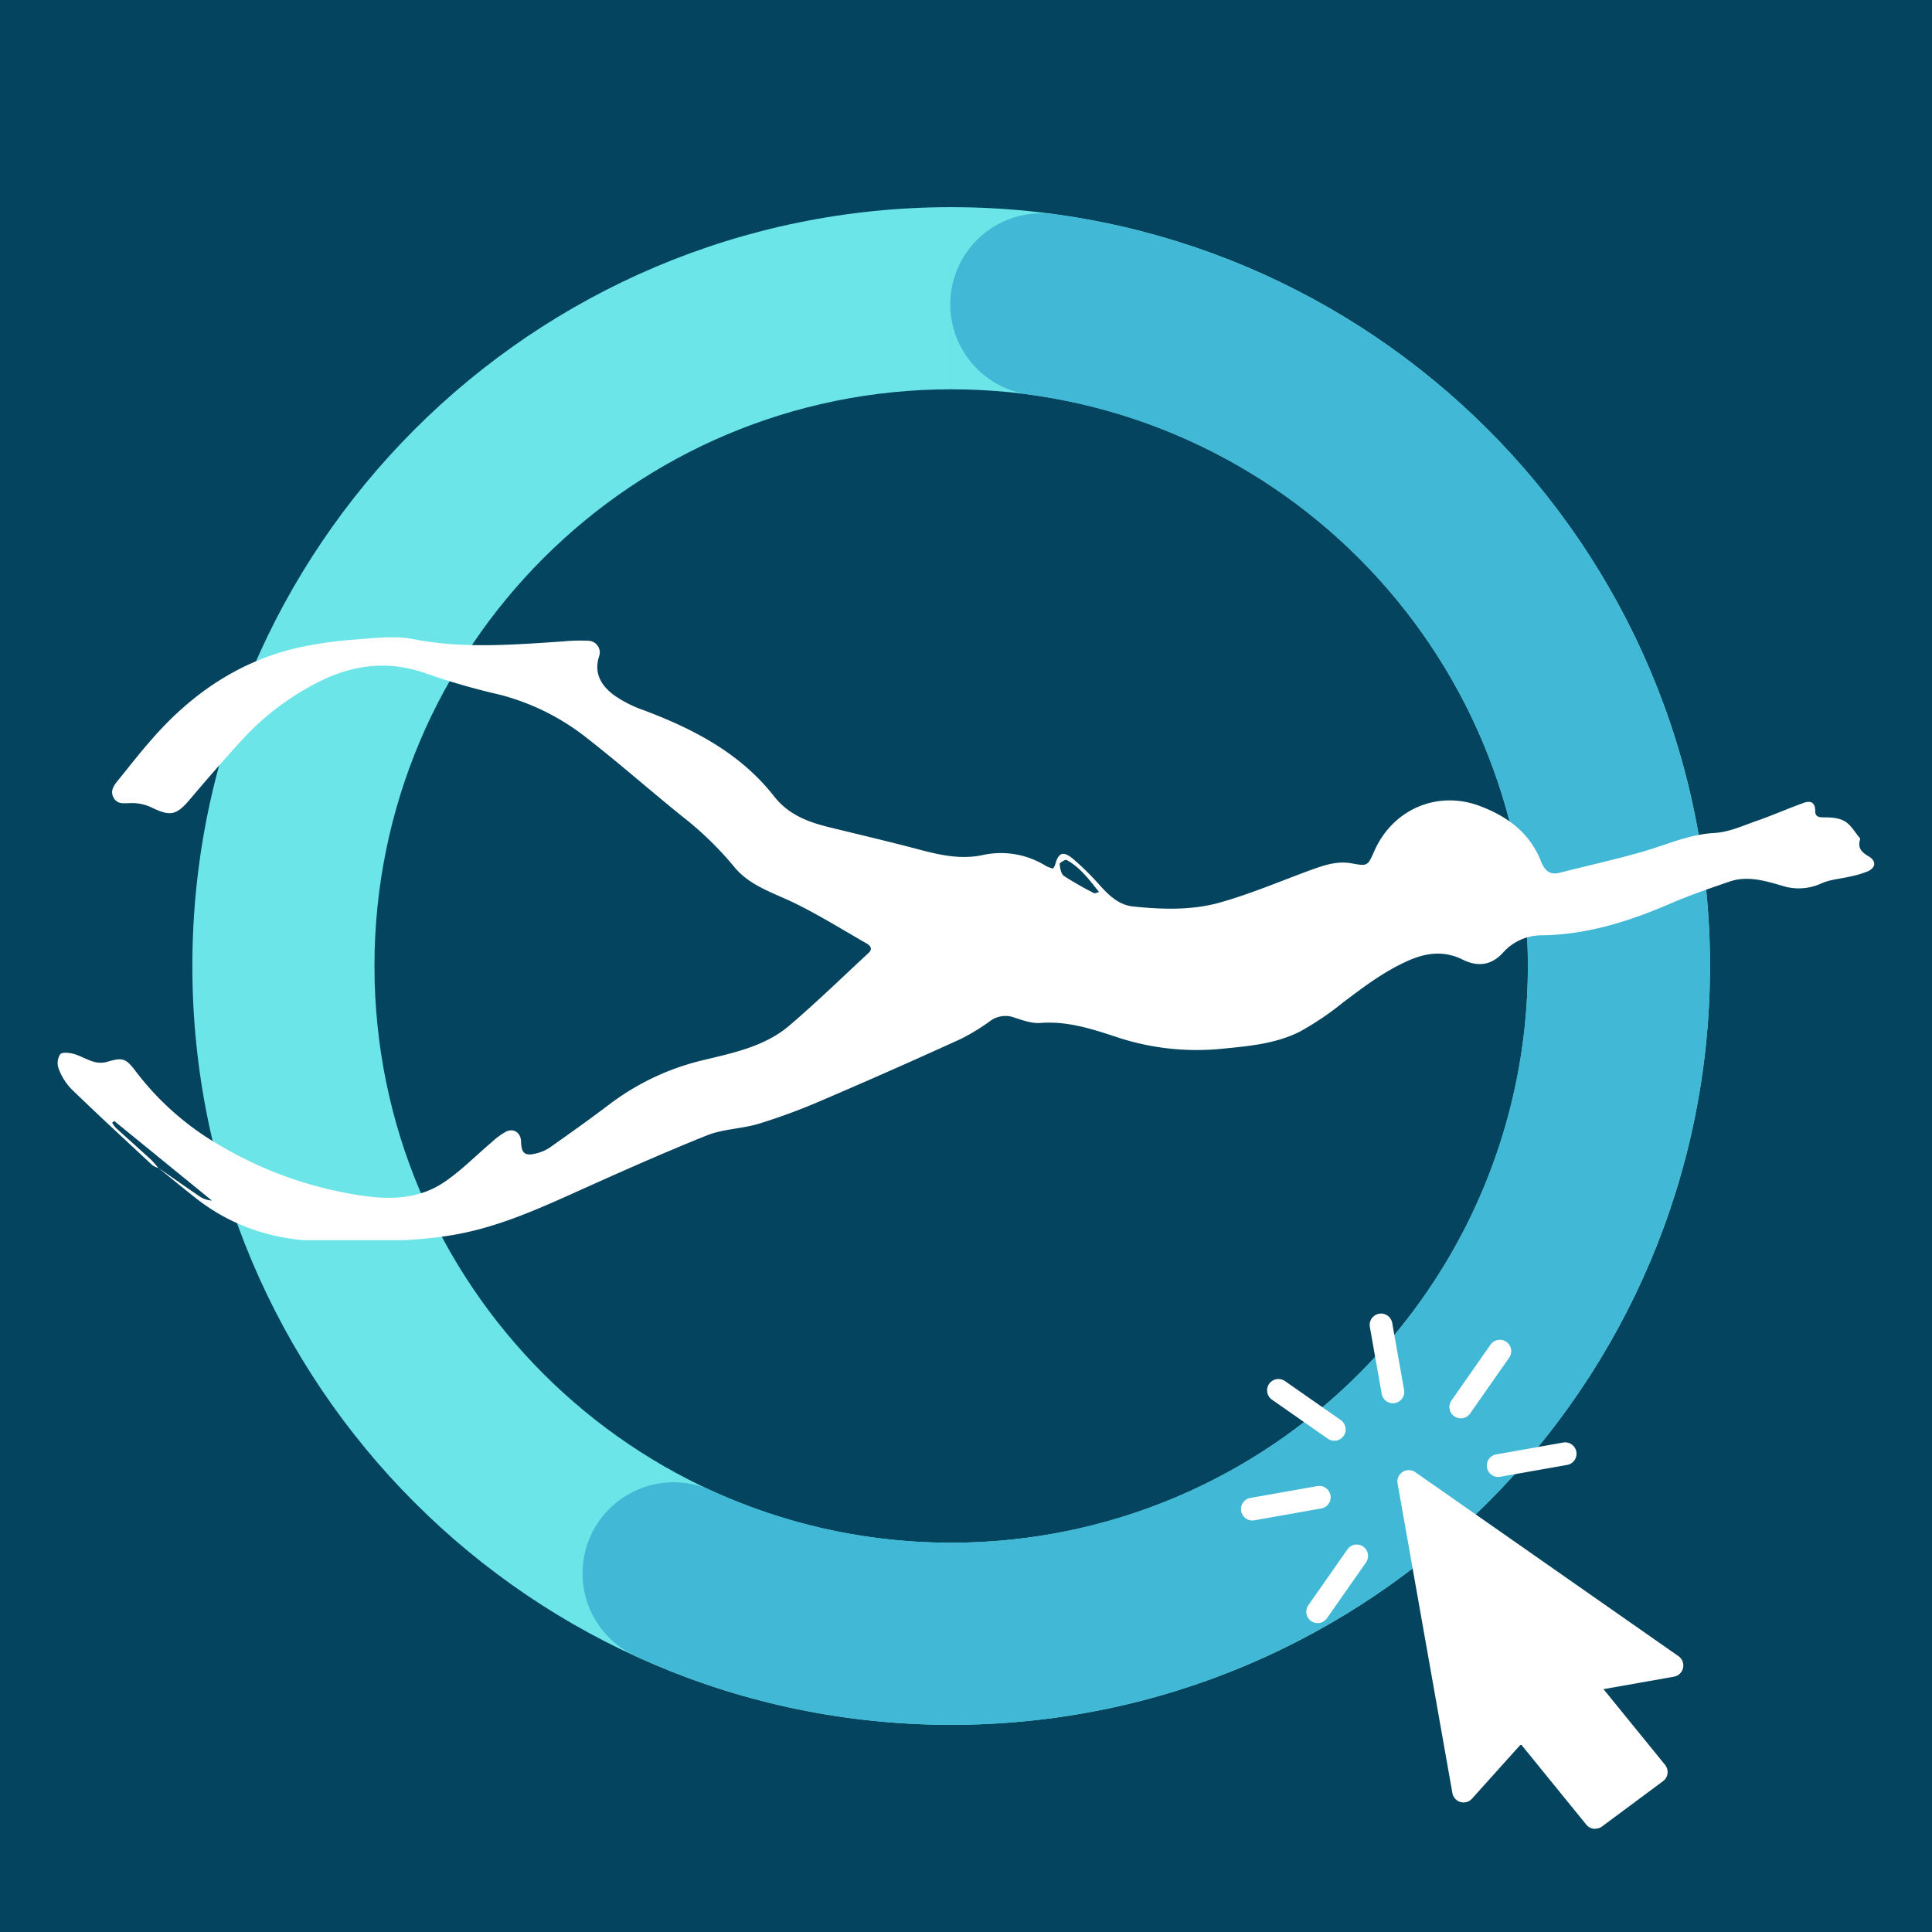
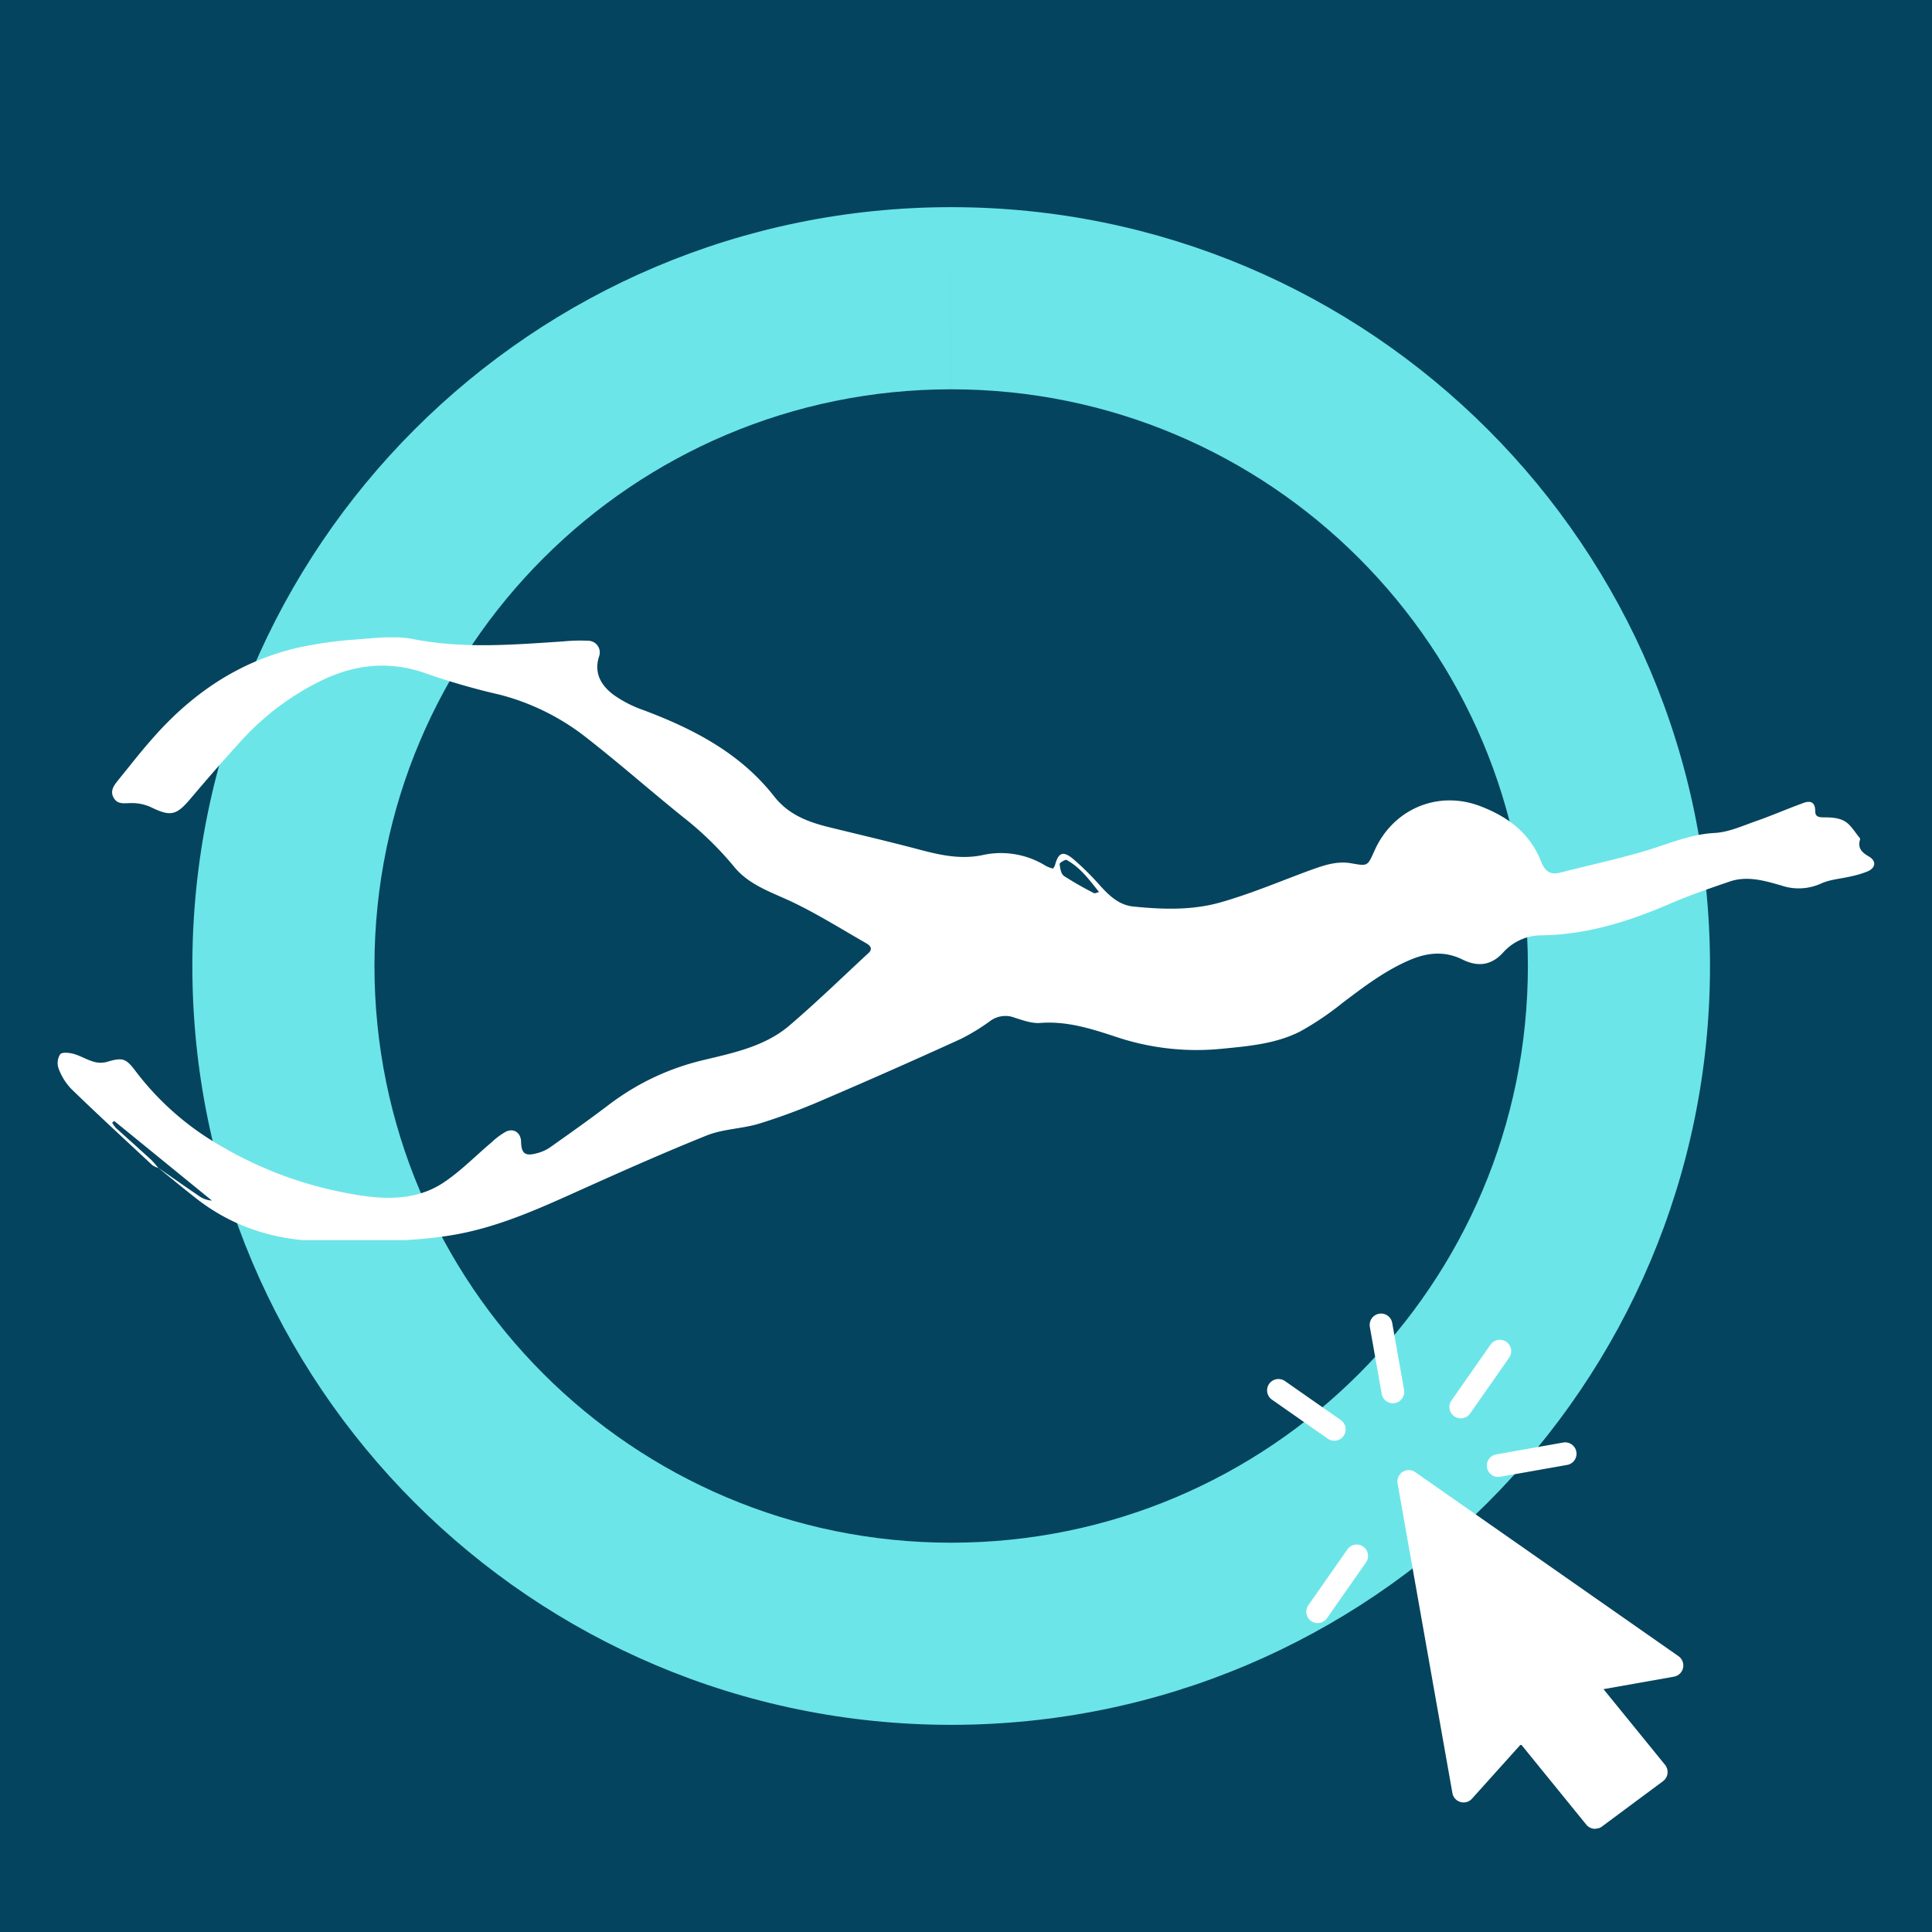
<svg xmlns="http://www.w3.org/2000/svg" width="500" height="500" version="1.0" viewBox="0 0 375 375">
  <defs>
    <clipPath id="a">
      <path d="M37.336 40.21H331.91v294.58H37.336Zm0 0" />
    </clipPath>
    <clipPath id="b">
      <path d="M184.621 40.21c81.348 0 147.29 65.946 147.29 147.29s-65.942 147.29-147.29 147.29c-81.344 0-147.285-65.946-147.285-147.29S103.277 40.21 184.62 40.21v35.353c-61.82 0-111.937 50.117-111.937 111.937S122.8 299.438 184.62 299.438c61.824 0 111.941-50.118 111.941-111.938S246.446 75.563 184.623 75.563Zm0 0" />
    </clipPath>
    <clipPath id="c">
      <path d="M113 41.363h219V335H113Zm0 0" />
    </clipPath>
    <clipPath id="d">
-       <path d="M204.707 41.59c57.234 7.875 104.582 48.492 121.074 103.863s-.91 115.274-44.504 153.184c-43.597 37.914-105.332 46.84-157.879 22.824a17.674 17.674 0 1 1 14.692-32.152c39.937 18.253 86.855 11.472 119.988-17.344 33.133-28.813 46.36-74.34 33.824-116.422-12.535-42.082-48.515-72.95-92.015-78.938a17.674 17.674 0 1 1 4.82-35.016m0 0" />
-     </clipPath>
+       </clipPath>
    <clipPath id="e">
      <path d="M271 285h56v70h-56Zm0 0" />
    </clipPath>
    <clipPath id="f">
      <path d="m235.074 260.777 78.285-13.863 18.438 104.129-78.281 13.863Zm0 0" />
    </clipPath>
    <clipPath id="g">
      <path d="m235.074 260.777 78.285-13.863 18.438 104.129-78.281 13.863Zm0 0" />
    </clipPath>
    <clipPath id="h">
      <path d="M265 254h8v19h-8Zm0 0" />
    </clipPath>
    <clipPath id="i">
      <path d="m235.074 260.777 78.285-13.863 18.438 104.129-78.281 13.863Zm0 0" />
    </clipPath>
    <clipPath id="j">
      <path d="m235.074 260.777 78.285-13.863 18.438 104.129-78.281 13.863Zm0 0" />
    </clipPath>
    <clipPath id="k">
      <path d="M240 288h19v8h-19Zm0 0" />
    </clipPath>
    <clipPath id="l">
      <path d="m235.074 260.777 78.285-13.863 18.438 104.129-78.281 13.863Zm0 0" />
    </clipPath>
    <clipPath id="m">
      <path d="m235.074 260.777 78.285-13.863 18.438 104.129-78.281 13.863Zm0 0" />
    </clipPath>
    <clipPath id="n">
      <path d="M288 279h19v8h-19Zm0 0" />
    </clipPath>
    <clipPath id="o">
      <path d="m235.074 260.777 78.285-13.863 18.438 104.129-78.281 13.863Zm0 0" />
    </clipPath>
    <clipPath id="p">
      <path d="m235.074 260.777 78.285-13.863 18.438 104.129-78.281 13.863Zm0 0" />
    </clipPath>
    <clipPath id="q">
      <path d="M245 267h17v13h-17Zm0 0" />
    </clipPath>
    <clipPath id="r">
      <path d="m235.074 260.777 78.285-13.863 18.438 104.129-78.281 13.863Zm0 0" />
    </clipPath>
    <clipPath id="s">
      <path d="m235.074 260.777 78.285-13.863 18.438 104.129-78.281 13.863Zm0 0" />
    </clipPath>
    <clipPath id="t">
      <path d="M253 299h13v17h-13Zm0 0" />
    </clipPath>
    <clipPath id="u">
      <path d="m235.074 260.777 78.285-13.863 18.438 104.129-78.281 13.863Zm0 0" />
    </clipPath>
    <clipPath id="v">
-       <path d="m235.074 260.777 78.285-13.863 18.438 104.129-78.281 13.863Zm0 0" />
+       <path d="m235.074 260.777 78.285-13.863 18.438 104.129-78.281 13.863Z" />
    </clipPath>
    <clipPath id="w">
      <path d="M281 260h13v16h-13Zm0 0" />
    </clipPath>
    <clipPath id="x">
      <path d="m235.074 260.777 78.285-13.863 18.438 104.129-78.281 13.863Zm0 0" />
    </clipPath>
    <clipPath id="y">
      <path d="m235.074 260.777 78.285-13.863 18.438 104.129-78.281 13.863Zm0 0" />
    </clipPath>
    <clipPath id="z">
      <path d="M11 123.707h353v117H11Zm0 0" />
    </clipPath>
  </defs>
  <path fill="#fff" d="M-37.5-37.5h450v450h-450z" />
  <path fill="#fff" d="M-37.5-37.5h450v450h-450z" />
  <path fill="#05445e" d="M-37.5-37.5h450v450h-450z" />
  <g clip-path="url(#a)">
    <g clip-path="url(#b)">
      <path fill="#6ce5e8" d="M37.336 40.21H331.91v294.58H37.336Zm0 0" />
    </g>
  </g>
  <g clip-path="url(#c)">
    <g clip-path="url(#d)">
      <path fill="#41b8d5" d="M37.336 40.21H331.91v294.58H37.336Zm0 0" />
    </g>
  </g>
  <g clip-path="url(#e)">
    <g clip-path="url(#f)">
      <g clip-path="url(#g)">
        <path fill="#fff" d="m325.79 321.46-51.087-35.714a2.205 2.205 0 0 0-3.434 2.191l10.641 60.094a2.19 2.19 0 0 0 1.567 1.735 2.18 2.18 0 0 0 2.238-.645l9.496-10.566 12.684 15.605c.523.64 1.332.914 2.097.781a2.2 2.2 0 0 0 .93-.402l11.871-8.816c.48-.36.797-.899.871-1.493a2.25 2.25 0 0 0-.473-1.668l-11.953-14.699 13.672-2.422a2.21 2.21 0 0 0 1.77-1.695 2.215 2.215 0 0 0-.89-2.285m0 0" />
      </g>
    </g>
  </g>
  <g clip-path="url(#h)">
    <g clip-path="url(#i)">
      <g clip-path="url(#j)">
        <path fill="#fff" d="M267.672 254.996a2.206 2.206 0 0 0-1.785 2.555l2.304 13.02a2.206 2.206 0 0 0 4.344-.77l-2.308-13.02a2.2 2.2 0 0 0-2.555-1.785m0 0" />
      </g>
    </g>
  </g>
  <g clip-path="url(#k)">
    <g clip-path="url(#l)">
      <g clip-path="url(#m)">
-         <path fill="#fff" d="m255.691 288.45-13.02 2.304a2.206 2.206 0 0 0 .77 4.344l13.02-2.309a2.203 2.203 0 1 0-.77-4.34m0 0" />
-       </g>
+         </g>
    </g>
  </g>
  <g clip-path="url(#n)">
    <g clip-path="url(#o)">
      <g clip-path="url(#p)">
        <path fill="#fff" d="m303.434 279.992-13.02 2.309a2.2 2.2 0 0 0-1.785 2.554 2.2 2.2 0 0 0 2.555 1.786l13.02-2.305a2.206 2.206 0 0 0-.77-4.344m0 0" />
      </g>
    </g>
  </g>
  <g clip-path="url(#q)">
    <g clip-path="url(#r)">
      <g clip-path="url(#s)">
        <path fill="#fff" d="m260.25 275.637-10.84-7.574a2.21 2.21 0 0 0-3.07.542 2.21 2.21 0 0 0 .547 3.07l10.84 7.575c.496.344 1.09.46 1.644.363a2.18 2.18 0 0 0 1.422-.906 2.21 2.21 0 0 0-.543-3.07m0 0" />
      </g>
    </g>
  </g>
  <g clip-path="url(#t)">
    <g clip-path="url(#u)">
      <g clip-path="url(#v)">
        <path fill="#fff" d="M264.598 300.195a2.2 2.2 0 0 0-3.067.543l-7.582 10.836a2.206 2.206 0 0 0 .547 3.07 2.21 2.21 0 0 0 3.066-.542l7.579-10.84a2.2 2.2 0 0 0-.543-3.067m0 0" />
      </g>
    </g>
  </g>
  <g clip-path="url(#w)">
    <g clip-path="url(#x)">
      <g clip-path="url(#y)">
        <path fill="#fff" d="M292.383 260.453a2.207 2.207 0 0 0-3.074.543l-7.579 10.84a2.2 2.2 0 0 0 2.192 3.43 2.2 2.2 0 0 0 1.426-.907l7.578-10.836a2.21 2.21 0 0 0-.543-3.07m0 0" />
      </g>
    </g>
  </g>
  <g clip-path="url(#z)">
    <path fill="#fff" d="M30.656 226.621c2.434 1.973 4.848 3.969 7.317 5.906 7.504 5.918 16.129 8.403 25.597 8.418 8.032 0 16.047.121 24.032-1.183 8.347-1.367 15.937-4.676 23.566-8.11 8.621-3.882 17.258-7.746 26.031-11.27 3.164-1.265 6.832-1.28 10.125-2.277a119 119 0 0 0 12.203-4.523 1240 1240 0 0 0 26.977-11.93 40 40 0 0 0 5.789-3.55 4.9 4.9 0 0 1 2.266-.868q1.236-.152 2.402.305c1.601.508 3.324 1.137 4.941 1.016 5.145-.403 9.868 1.101 14.618 2.664a49.1 49.1 0 0 0 20.539 2.355c5.242-.512 10.52-.949 15.261-3.347a56.4 56.4 0 0 0 8.282-5.586c4.136-3.121 8.226-6.246 13.062-8.313 3.469-1.48 6.828-1.762 10.223-.074 2.96 1.465 5.586 1.144 7.87-1.367a9.8 9.8 0 0 1 3.352-2.457 9.85 9.85 0 0 1 4.063-.883c9.039-.106 17.375-2.824 25.547-6.375 3.582-1.52 7.3-2.793 10.996-4.063 3.426-1.168 6.734-.18 10.035.762q1.894.645 3.887.547a10.4 10.4 0 0 0 3.816-.918c1.793-.82 3.902-.934 5.852-1.406a18.5 18.5 0 0 0 3.25-.98c1.515-.688 1.675-1.966.234-2.844-1.312-.758-2.277-1.586-1.762-3.282a.42.42 0 0 0-.066-.363c-.941-1.105-1.707-2.52-2.899-3.219-1.19-.695-2.703-.758-4.093-.758-1 0-1.653-.152-1.637-1.246 0-1.828-1.055-2.03-2.371-1.515-3.078 1.113-6.07 2.437-9.176 3.511-2.61.922-5.273 2.133-7.96 2.278-5.063.265-9.509 2.375-14.223 3.703-5.313 1.52-10.625 2.68-15.938 4.039-2.043.516-2.96-.719-3.574-2.277-2.164-5.465-6.43-8.606-11.668-10.625-8.274-3.22-17.047.476-20.656 8.652-1.329 2.992-1.325 2.96-4.48 2.398-2.997-.53-5.716.532-8.462 1.52-5.672 2.11-11.273 4.476-17.086 6.11-5.441 1.515-11.148 1.335-16.773.757-2.738-.281-4.637-2.07-6.422-4.039a54 54 0 0 0-5.242-5.191c-2.004-1.653-2.883-1.243-3.547 1.285q-.152.317-.387.582a7 7 0 0 1-1.344-.5 16.3 16.3 0 0 0-6-2.278 16.4 16.4 0 0 0-6.414.184c-4.144.836-8 0-11.941-1.031-5.91-1.574-11.86-2.961-17.797-4.418-4.098-1.012-7.871-2.453-10.625-5.988-6.543-8.348-15.566-13.04-25.281-16.7a23.2 23.2 0 0 1-5.875-2.996c-2.36-1.777-3.848-4.152-2.824-7.41q.098-.257.132-.531.035-.27.004-.547a2.5 2.5 0 0 0-.129-.531 2.3 2.3 0 0 0-.253-.485 2.3 2.3 0 0 0-.36-.414 2.4 2.4 0 0 0-.45-.312 2.2 2.2 0 0 0-.51-.195 2 2 0 0 0-.544-.07 34 34 0 0 0-4.902.136c-9.7.637-19.36 1.45-29.074-.457-3.563-.7-7.41-.203-11.098.082q-5.683.382-11.25 1.59c-11.488 2.648-20.75 9.008-28.406 17.82-2.278 2.57-4.34 5.258-6.496 7.899-.82 1.003-1.625 2.09-.86 3.425.766 1.332 2.059 1.024 3.364 1.016a8.85 8.85 0 0 1 3.937.828c3.719 1.813 4.867 1.578 7.59-1.664 3.144-3.711 6.332-7.39 9.61-10.98a51.6 51.6 0 0 1 15.605-11.864c6.785-3.332 13.66-4.039 20.886-1.351 4.59 1.582 9.25 2.918 13.981 4a45.7 45.7 0 0 1 17.16 8.629c6.215 4.859 12.145 10.101 18.277 15.035a64.6 64.6 0 0 1 10.024 9.738c3.09 3.793 7.848 5.102 12.07 7.21 4.613 2.278 9.024 5.024 13.5 7.59.758.427 1.442 1.055.5 1.934-5.097 4.715-10.078 9.57-15.351 14.07-4.645 3.966-10.559 5.239-16.336 6.622-6.813 1.57-13.008 4.46-18.594 8.668-3.793 2.89-7.727 5.676-11.64 8.437a8.1 8.1 0 0 1-2.606 1.102c-2.149.562-2.86-.04-2.906-2.278-.04-1.722-1.41-2.703-2.961-1.94a14 14 0 0 0-2.715 2.015c-3.09 2.605-5.945 5.55-9.27 7.789-5.37 3.62-11.566 3.406-17.613 2.336a75.6 75.6 0 0 1-26.012-9.547 54.9 54.9 0 0 1-16.234-14.328c-1.918-2.551-2.543-2.72-5.617-1.809a4.65 4.65 0 0 1-2.543-.043c-1.328-.379-2.547-1.14-3.875-1.52-.844-.226-2.227-.386-2.613.07a3.17 3.17 0 0 0-.317 2.763 11.4 11.4 0 0 0 2.473 3.976c5.16 5.008 10.453 9.867 15.719 14.785.359.243.746.422 1.16.547q-.615-.797-1.313-1.52a993 993 0 0 0-6.875-6.206 6 6 0 0 1-.762-1.047l.391-.352 18.973 15.461a4.9 4.9 0 0 1-2.602-.957c-2.644-1.797-5.254-3.633-7.879-5.457m182.676-53.469c-.539.121-.828.297-.98.211a66 66 0 0 1-5.844-3.343c-.567-.395-.758-1.52-.832-2.348 0-.195 1.078-.871 1.344-.758 2.632 1.441 4.363 3.781 6.312 6.238m0 0" />
  </g>
</svg>